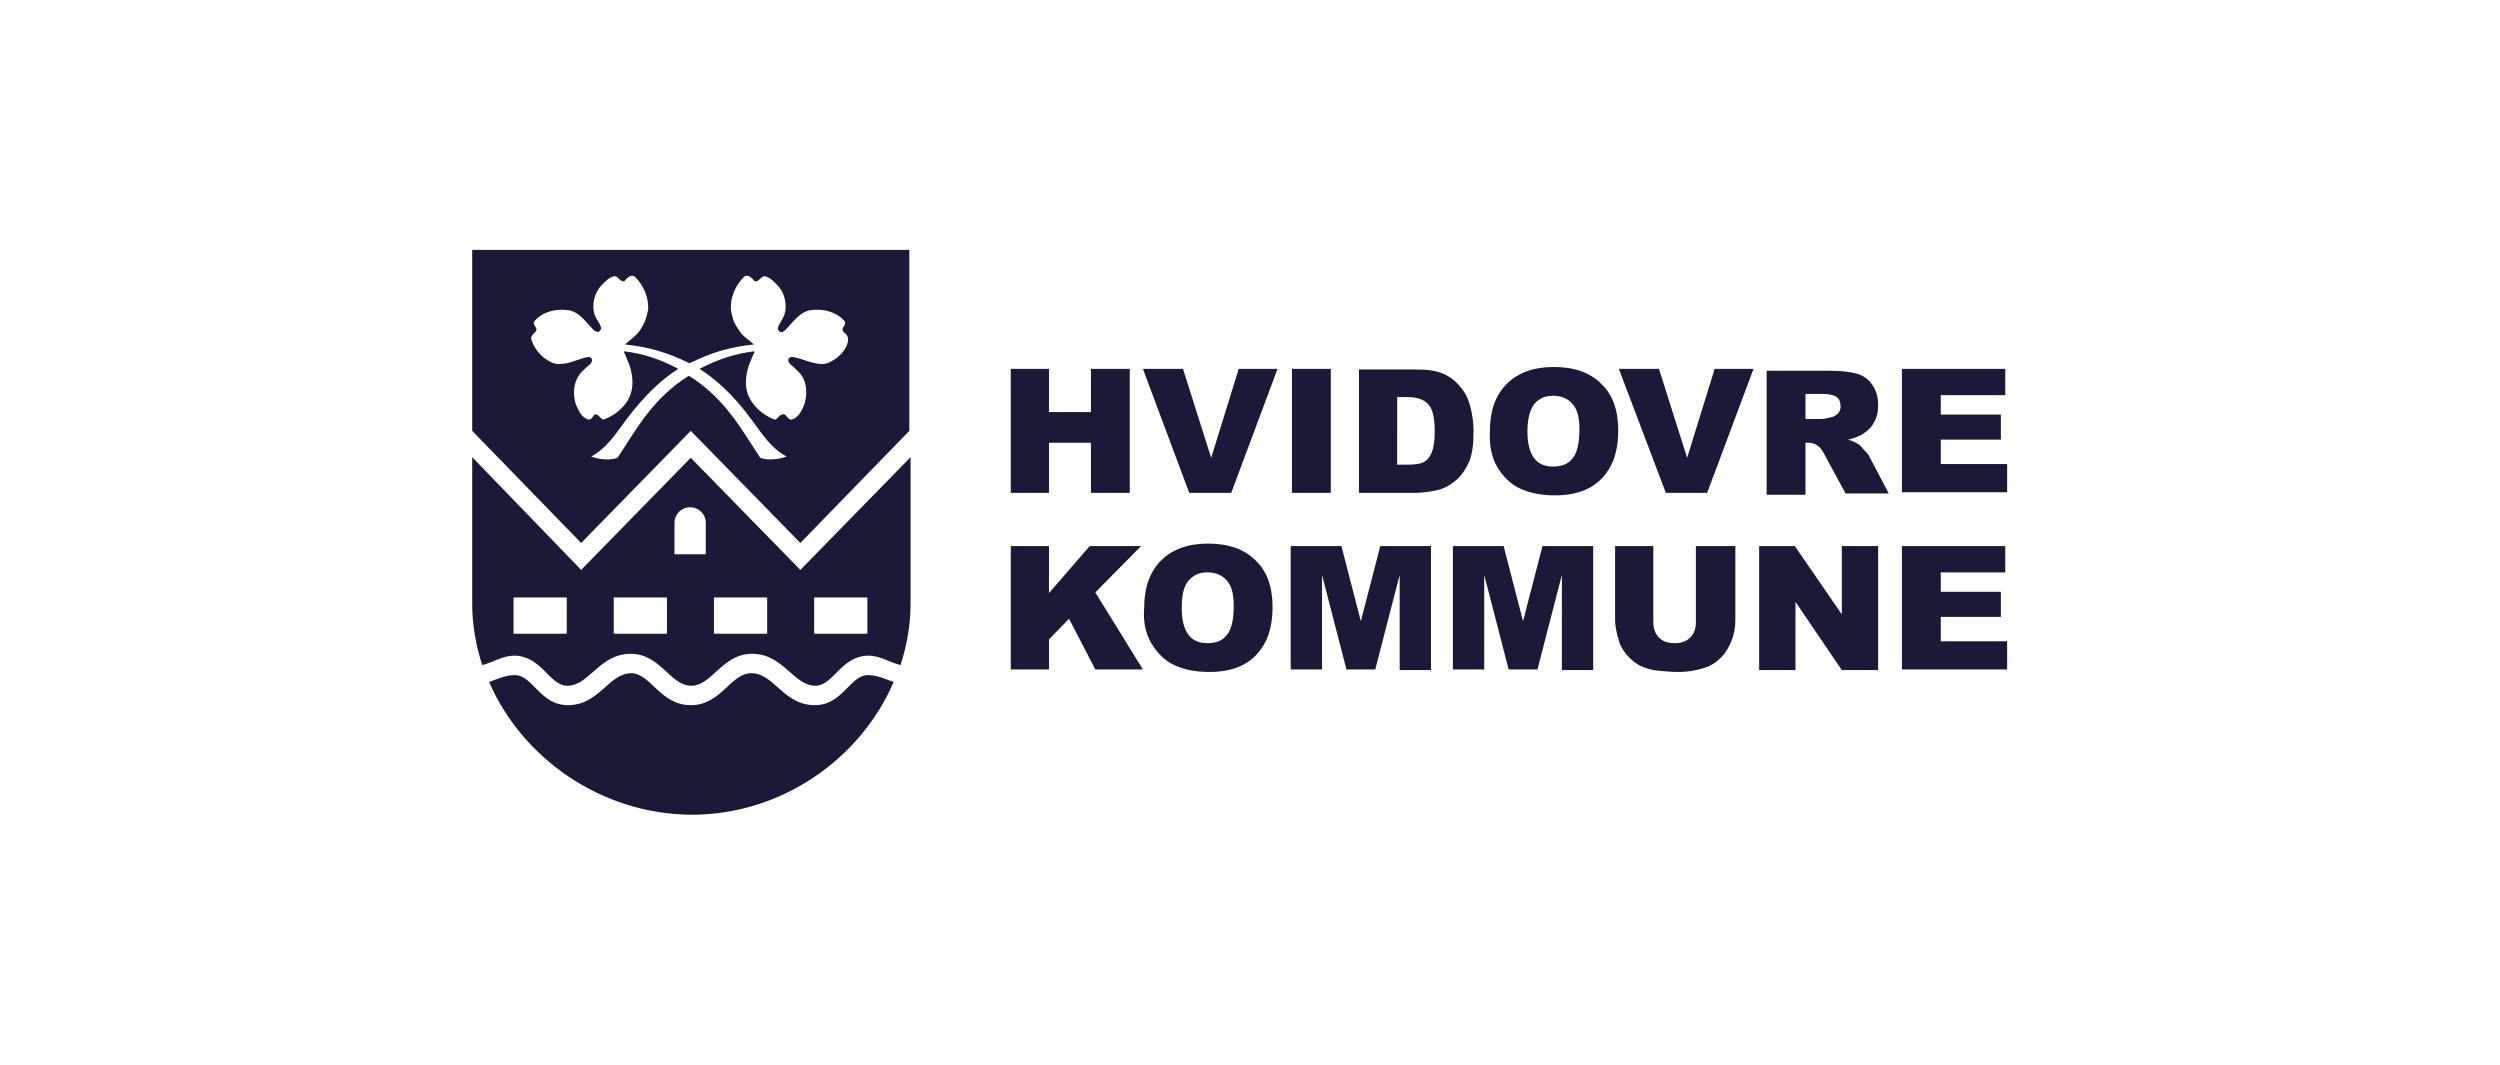
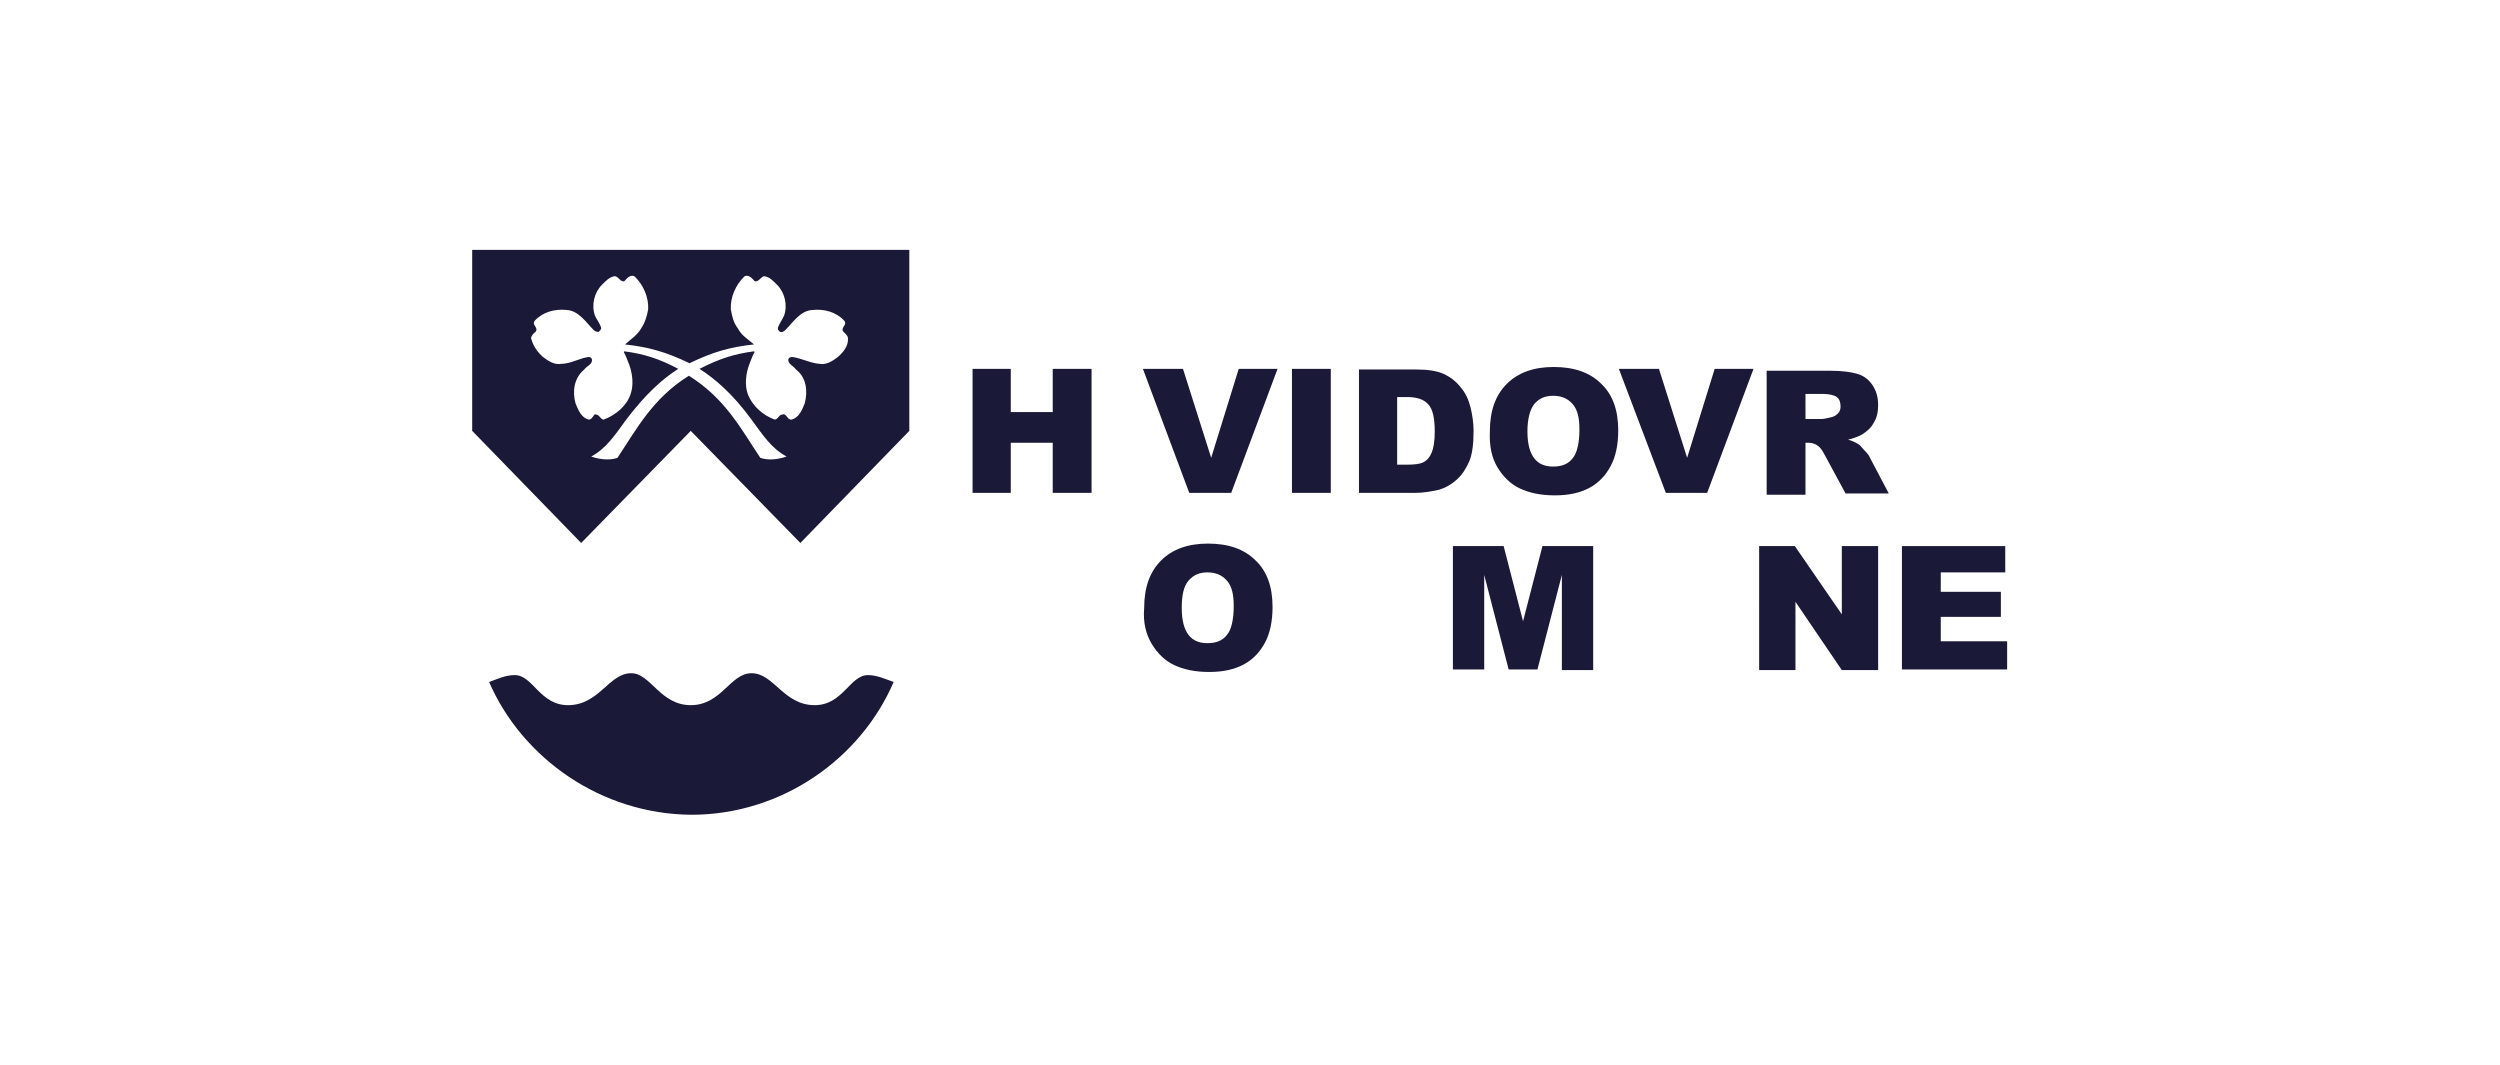
<svg xmlns="http://www.w3.org/2000/svg" version="1.1" id="Lag_1" x="0px" y="0px" viewBox="0 0 399.2 170" style="enable-background:new 0 0 399.2 170;" xml:space="preserve">
  <style type="text/css">
	.st0{fill:#1B1938;}
</style>
  <g>
    <g>
      <g>
        <path class="st0" d="M110.3,112.6c4.9,0,6.3-5.1,9.7-5.1c3.6,0,5.1,5.1,10.1,5.1c4.5,0,5.6-4.8,8.5-4.8c1.4,0,2.7,0.6,4.1,1.1     c-5.3,12.3-17.9,21.2-32.3,21.2c-14.4-0.1-27-9-32.3-21.2c1.4-0.5,2.6-1.1,4.1-1.1c2.9,0,4,4.8,8.5,4.8c5,0,6.5-5.1,10.1-5.1     C103.9,107.5,105.4,112.6,110.3,112.6z" />
-         <path class="st0" d="M127.8,91l-17.5-17.9L92.8,91L75.4,73l0,23.4c0,3.4,0.6,6.7,1.6,9.8c1.7-0.4,3.2-1.5,5.1-1.5     c4.4,0,5.6,4.8,8.5,4.8c3.5,0,5.1-5.1,10.1-5.1c4.8,0,6.3,5.1,9.7,5.1c3.3,0,4.9-5.1,9.7-5.1c5,0,6.6,5.1,10.1,5.1     c2.9,0,4.1-4.8,8.5-4.8c1.9,0,3.4,1.1,5.1,1.5c1-3.1,1.6-6.4,1.6-9.8V73L127.8,91z M90.5,101.2H82v-5.8h8.5V101.2z M106.6,101.2     H98v-5.8h8.5V101.2z M112.7,88.5h-2.5h-2.5v-5c0-1.4,1.1-2.5,2.5-2.5s2.5,1.1,2.5,2.5V88.5z M122.5,101.2H114v-5.8h8.5V101.2z      M138.6,101.2H130v-5.8h8.5V101.2z" />
        <path class="st0" d="M75.4,39.9v28.9l17.4,17.9l17.5-17.9l17.5,17.9l17.4-17.9V39.9H75.4z M133.8,57c-0.8,0.6-1.8,1.3-2.9,1.1     c-1.5-0.1-2.9-0.9-4.4-1.1c-0.2,0-0.5,0.1-0.6,0.3c-0.2,0.8,0.8,1.1,1.2,1.7c1.7,1.3,1.9,3.5,1.4,5.4c-0.4,1-0.9,2.3-2.1,2.6     c-0.7,0.1-0.8-1.1-1.5-0.8c-0.5,0-0.7,0.8-1.2,0.8c-1.9-0.7-3.6-2.2-4.3-4.1c-0.5-1.4-0.3-3.2,0.2-4.6c0.3-0.7,0.5-1.4,0.9-2.1     l-0.1-0.1c-3.1,0.4-5.6,1.2-8.7,2.8c2.5,1.6,5.3,4,8.3,8.1c1.9,2.6,3.2,4.6,5.6,5.9c-1.1,0.4-2.9,0.7-4.2,0.2     c-3-4.5-5.6-9.5-11.4-13.1c-5.8,3.6-8.4,8.6-11.4,13.1c-1.3,0.5-3.1,0.2-4.2-0.2c2.4-1.3,3.7-3.3,5.6-5.9     c3.1-4.1,5.8-6.5,8.3-8.1c-3-1.6-5.5-2.4-8.6-2.8l-0.1,0.1c0.4,0.7,0.6,1.4,0.9,2.1c0.5,1.4,0.7,3.2,0.2,4.6     c-0.6,1.9-2.4,3.4-4.3,4.1c-0.5,0-0.7-0.8-1.2-0.8C94.8,65.9,94.7,67,94,67c-1.2-0.3-1.7-1.6-2.1-2.6c-0.5-1.8-0.3-4,1.4-5.4     c0.4-0.6,1.4-0.8,1.2-1.7C94.4,57.1,94.2,57,94,57c-1.5,0.2-2.9,1.1-4.4,1.1c-1.1,0.2-2.1-0.5-2.9-1.1c-0.9-0.8-1.6-1.8-1.9-3     c0-0.3,0.4-0.8,0.7-1c0.6-0.7-0.7-1.1-0.1-1.8c1.3-1.4,3.2-1.9,5.1-1.7c1.9,0.1,3.1,2,4.3,3.2c0.2,0.2,0.5,0.3,0.8,0.3     c0.2-0.2,0.4-0.4,0.4-0.6c-0.2-0.8-0.7-1.3-1-2c-0.6-1.7-0.1-3.7,1.1-4.9c0.6-0.6,1.2-1.3,2.1-1.4c0.6,0.1,0.9,1,1.5,0.8     c0.4-0.5,1.1-1.2,1.7-0.7c1.3,1.3,2.2,3.2,2.1,5.2c-0.2,1.1-0.5,2.1-1.1,3c-0.6,1.1-1.6,1.7-2.6,2.6c3.7,0.4,6.6,1.2,10.3,3     c3.7-1.8,6.5-2.6,10.3-3c-0.9-0.8-2-1.4-2.6-2.6c-0.7-0.9-0.9-1.9-1.1-3c-0.1-2,0.8-3.9,2.1-5.2c0.6-0.5,1.3,0.2,1.7,0.7     c0.6,0.2,1-0.7,1.5-0.8c0.9,0.1,1.5,0.8,2.1,1.4c1.2,1.2,1.7,3.2,1.1,4.9c-0.3,0.7-0.8,1.3-1,2c0,0.3,0.2,0.5,0.4,0.6     c0.3,0.1,0.6-0.1,0.8-0.3c1.2-1.2,2.4-3.1,4.3-3.2c1.9-0.2,3.8,0.3,5.1,1.7c0.6,0.7-0.7,1.1-0.1,1.8c0.2,0.2,0.7,0.6,0.7,1     C135.5,55.2,134.7,56.2,133.8,57z" />
      </g>
      <g>
        <g>
-           <path class="st0" d="M161.4,58.9h6.1v6.9h6.7v-6.9h6.2v19.8h-6.2v-8h-6.7v8h-6.1V58.9z" />
+           <path class="st0" d="M161.4,58.9v6.9h6.7v-6.9h6.2v19.8h-6.2v-8h-6.7v8h-6.1V58.9z" />
          <path class="st0" d="M182.5,58.9h6.4l4.5,14.2l4.4-14.2h6.2l-7.4,19.8h-6.7L182.5,58.9z" />
          <path class="st0" d="M206.3,58.9h6.2v19.8h-6.2V58.9z" />
          <path class="st0" d="M224.7,63.4c1.6,0,2.7,0.4,3.4,1.2c0.7,0.8,1,2.2,1,4.3c0,1.6-0.2,2.7-0.5,3.4c-0.3,0.7-0.7,1.2-1.3,1.5      c-0.5,0.3-1.5,0.4-2.7,0.4h-1.5V63.4H224.7z M217,78.7h9.1c1.1,0,2.3-0.2,3.7-0.5c1-0.3,1.9-0.8,2.8-1.6c0.9-0.8,1.5-1.8,2-2.9      c0.5-1.2,0.7-2.8,0.7-4.9c0-1.3-0.2-2.6-0.5-3.8c-0.3-1.2-0.8-2.3-1.6-3.2c-0.7-0.9-1.6-1.6-2.7-2.1c-1.1-0.5-2.6-0.7-4.4-0.7      H217V78.7z" />
          <path class="st0" d="M245,64.5c0.8-0.9,1.7-1.3,3-1.3c1.3,0,2.3,0.4,3.1,1.3c0.8,0.9,1.1,2.2,1.1,4.1c0,2.2-0.4,3.8-1.1,4.6      c-0.7,0.9-1.7,1.3-3.1,1.3c-1.3,0-2.3-0.4-3-1.3c-0.7-0.9-1.1-2.3-1.1-4.3C243.9,66.9,244.3,65.4,245,64.5z M239.1,74.6      c0.9,1.5,2.1,2.7,3.6,3.4c1.5,0.7,3.3,1.1,5.6,1.1c2.2,0,4-0.4,5.5-1.2c1.5-0.8,2.6-2,3.4-3.5c0.8-1.5,1.2-3.4,1.2-5.7      c0-3.2-0.9-5.7-2.7-7.4c-1.8-1.8-4.3-2.7-7.6-2.7c-3.2,0-5.7,0.9-7.5,2.7c-1.8,1.8-2.7,4.3-2.7,7.6      C237.8,71.2,238.2,73.1,239.1,74.6z" />
          <path class="st0" d="M258.5,58.9h6.4l4.5,14.2l4.4-14.2h6.2l-7.4,19.8H266L258.5,58.9z" />
          <path class="st0" d="M288.3,62.9h2.7c1.1,0,1.9,0.2,2.3,0.5c0.4,0.3,0.6,0.8,0.6,1.5c0,0.4-0.1,0.8-0.4,1.1      c-0.3,0.3-0.6,0.5-1,0.6c-0.8,0.2-1.3,0.3-1.6,0.3h-2.6V62.9z M288.3,78.7v-8h0.5c0.6,0,1.1,0.2,1.5,0.5      c0.3,0.2,0.7,0.7,1.1,1.5l3.3,6.1h6.9l-3-5.7c-0.1-0.3-0.4-0.7-0.9-1.2c-0.4-0.5-0.8-0.9-1-1c-0.3-0.2-0.9-0.5-1.6-0.7      c0.9-0.2,1.6-0.5,2.2-0.8c0.8-0.5,1.5-1.1,1.9-1.9c0.5-0.8,0.7-1.7,0.7-2.8c0-1.3-0.3-2.3-0.9-3.2c-0.6-0.9-1.4-1.5-2.4-1.8      c-1-0.3-2.5-0.5-4.3-0.5h-10.2v19.8H288.3z" />
-           <path class="st0" d="M303.7,58.9h16.5v4.2h-10.3v3.1h9.6v4h-9.6v3.9h10.6v4.5h-16.8V58.9z" />
        </g>
        <g>
-           <path class="st0" d="M161.4,87.2h6.1v7.5l6.5-7.5h8.2l-7.3,7.4l7.6,12.3h-7.6l-4.2-8.1l-3.2,3.3v4.8h-6.1V87.2z" />
          <path class="st0" d="M189.8,92.7c0.8-0.9,1.7-1.3,3-1.3c1.3,0,2.3,0.4,3.1,1.3c0.8,0.9,1.1,2.2,1.1,4.1c0,2.2-0.4,3.8-1.1,4.6      c-0.7,0.9-1.7,1.3-3.1,1.3c-1.3,0-2.3-0.4-3-1.3c-0.7-0.9-1.1-2.3-1.1-4.3C188.7,95.1,189,93.6,189.8,92.7z M183.9,102.8      c0.9,1.5,2.1,2.7,3.6,3.4c1.5,0.7,3.3,1.1,5.6,1.1c2.2,0,4-0.4,5.5-1.2c1.5-0.8,2.6-2,3.4-3.5c0.8-1.5,1.2-3.4,1.2-5.7      c0-3.2-0.9-5.7-2.7-7.4c-1.8-1.8-4.3-2.7-7.6-2.7c-3.2,0-5.7,0.9-7.5,2.7c-1.8,1.8-2.7,4.3-2.7,7.6      C182.5,99.4,183,101.3,183.9,102.8z" />
-           <path class="st0" d="M206.1,87.2h8.1l3.1,12l3.1-12h8.1v19.8h-5V91.8l-3.9,15.1H215l-3.9-15.1v15.1h-5V87.2z" />
          <path class="st0" d="M232,87.2h8.1l3.1,12l3.1-12h8.1v19.8h-5V91.8l-3.9,15.1h-4.6l-3.9-15.1v15.1h-5V87.2z" />
-           <path class="st0" d="M271,87.2h6.1V99c0,1.2-0.2,2.3-0.6,3.3c-0.4,1-0.9,1.9-1.7,2.7c-0.8,0.8-1.6,1.3-2.5,1.6      c-1.2,0.4-2.6,0.7-4.3,0.7c-1,0-2-0.1-3.2-0.2c-1.1-0.1-2.1-0.4-2.9-0.8c-0.8-0.4-1.5-1-2.1-1.7c-0.6-0.7-1.1-1.5-1.3-2.3      c-0.4-1.3-0.6-2.4-0.6-3.3V87.2h6.1v12.1c0,1.1,0.3,1.9,0.9,2.5c0.6,0.6,1.4,0.9,2.5,0.9c1.1,0,1.9-0.3,2.5-0.9      c0.6-0.6,0.9-1.4,0.9-2.5V87.2z" />
          <path class="st0" d="M280.9,87.2h5.7l7.5,10.9V87.2h5.8v19.8h-5.8l-7.4-10.9v10.9h-5.8V87.2z" />
          <path class="st0" d="M303.7,87.2h16.5v4.2h-10.3v3.1h9.6v4h-9.6v3.9h10.6v4.5h-16.8V87.2z" />
        </g>
      </g>
    </g>
  </g>
</svg>